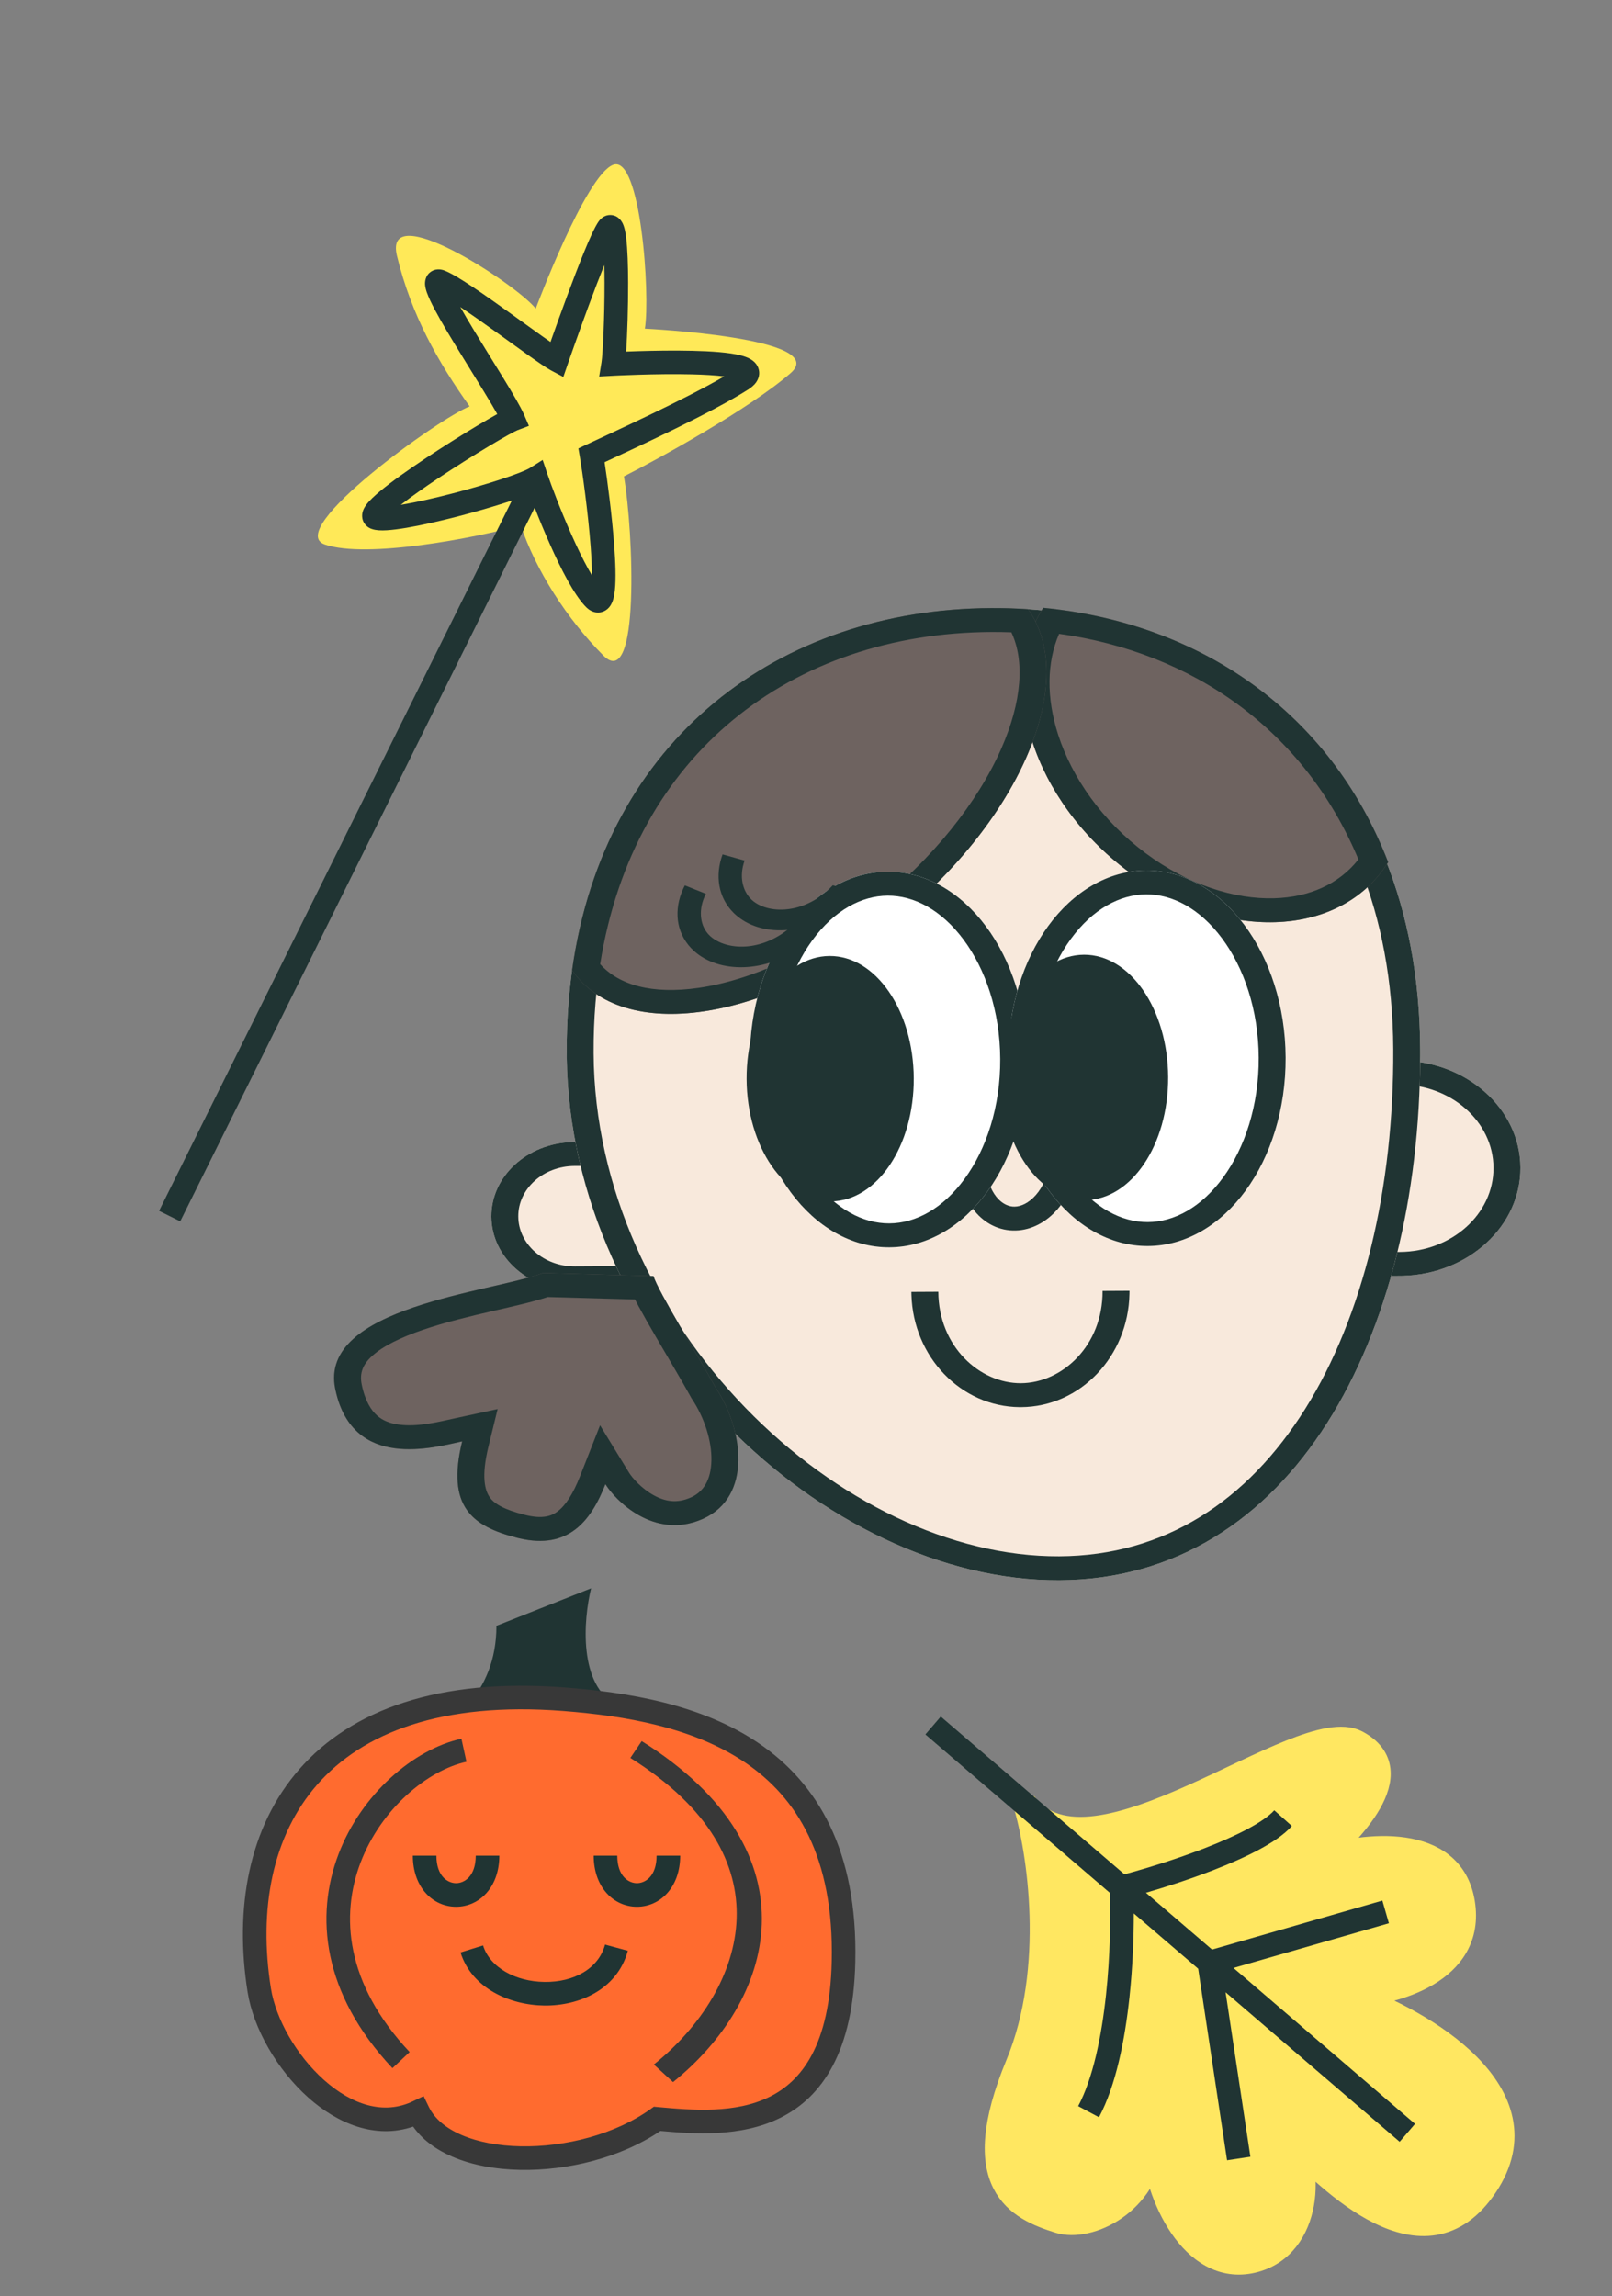
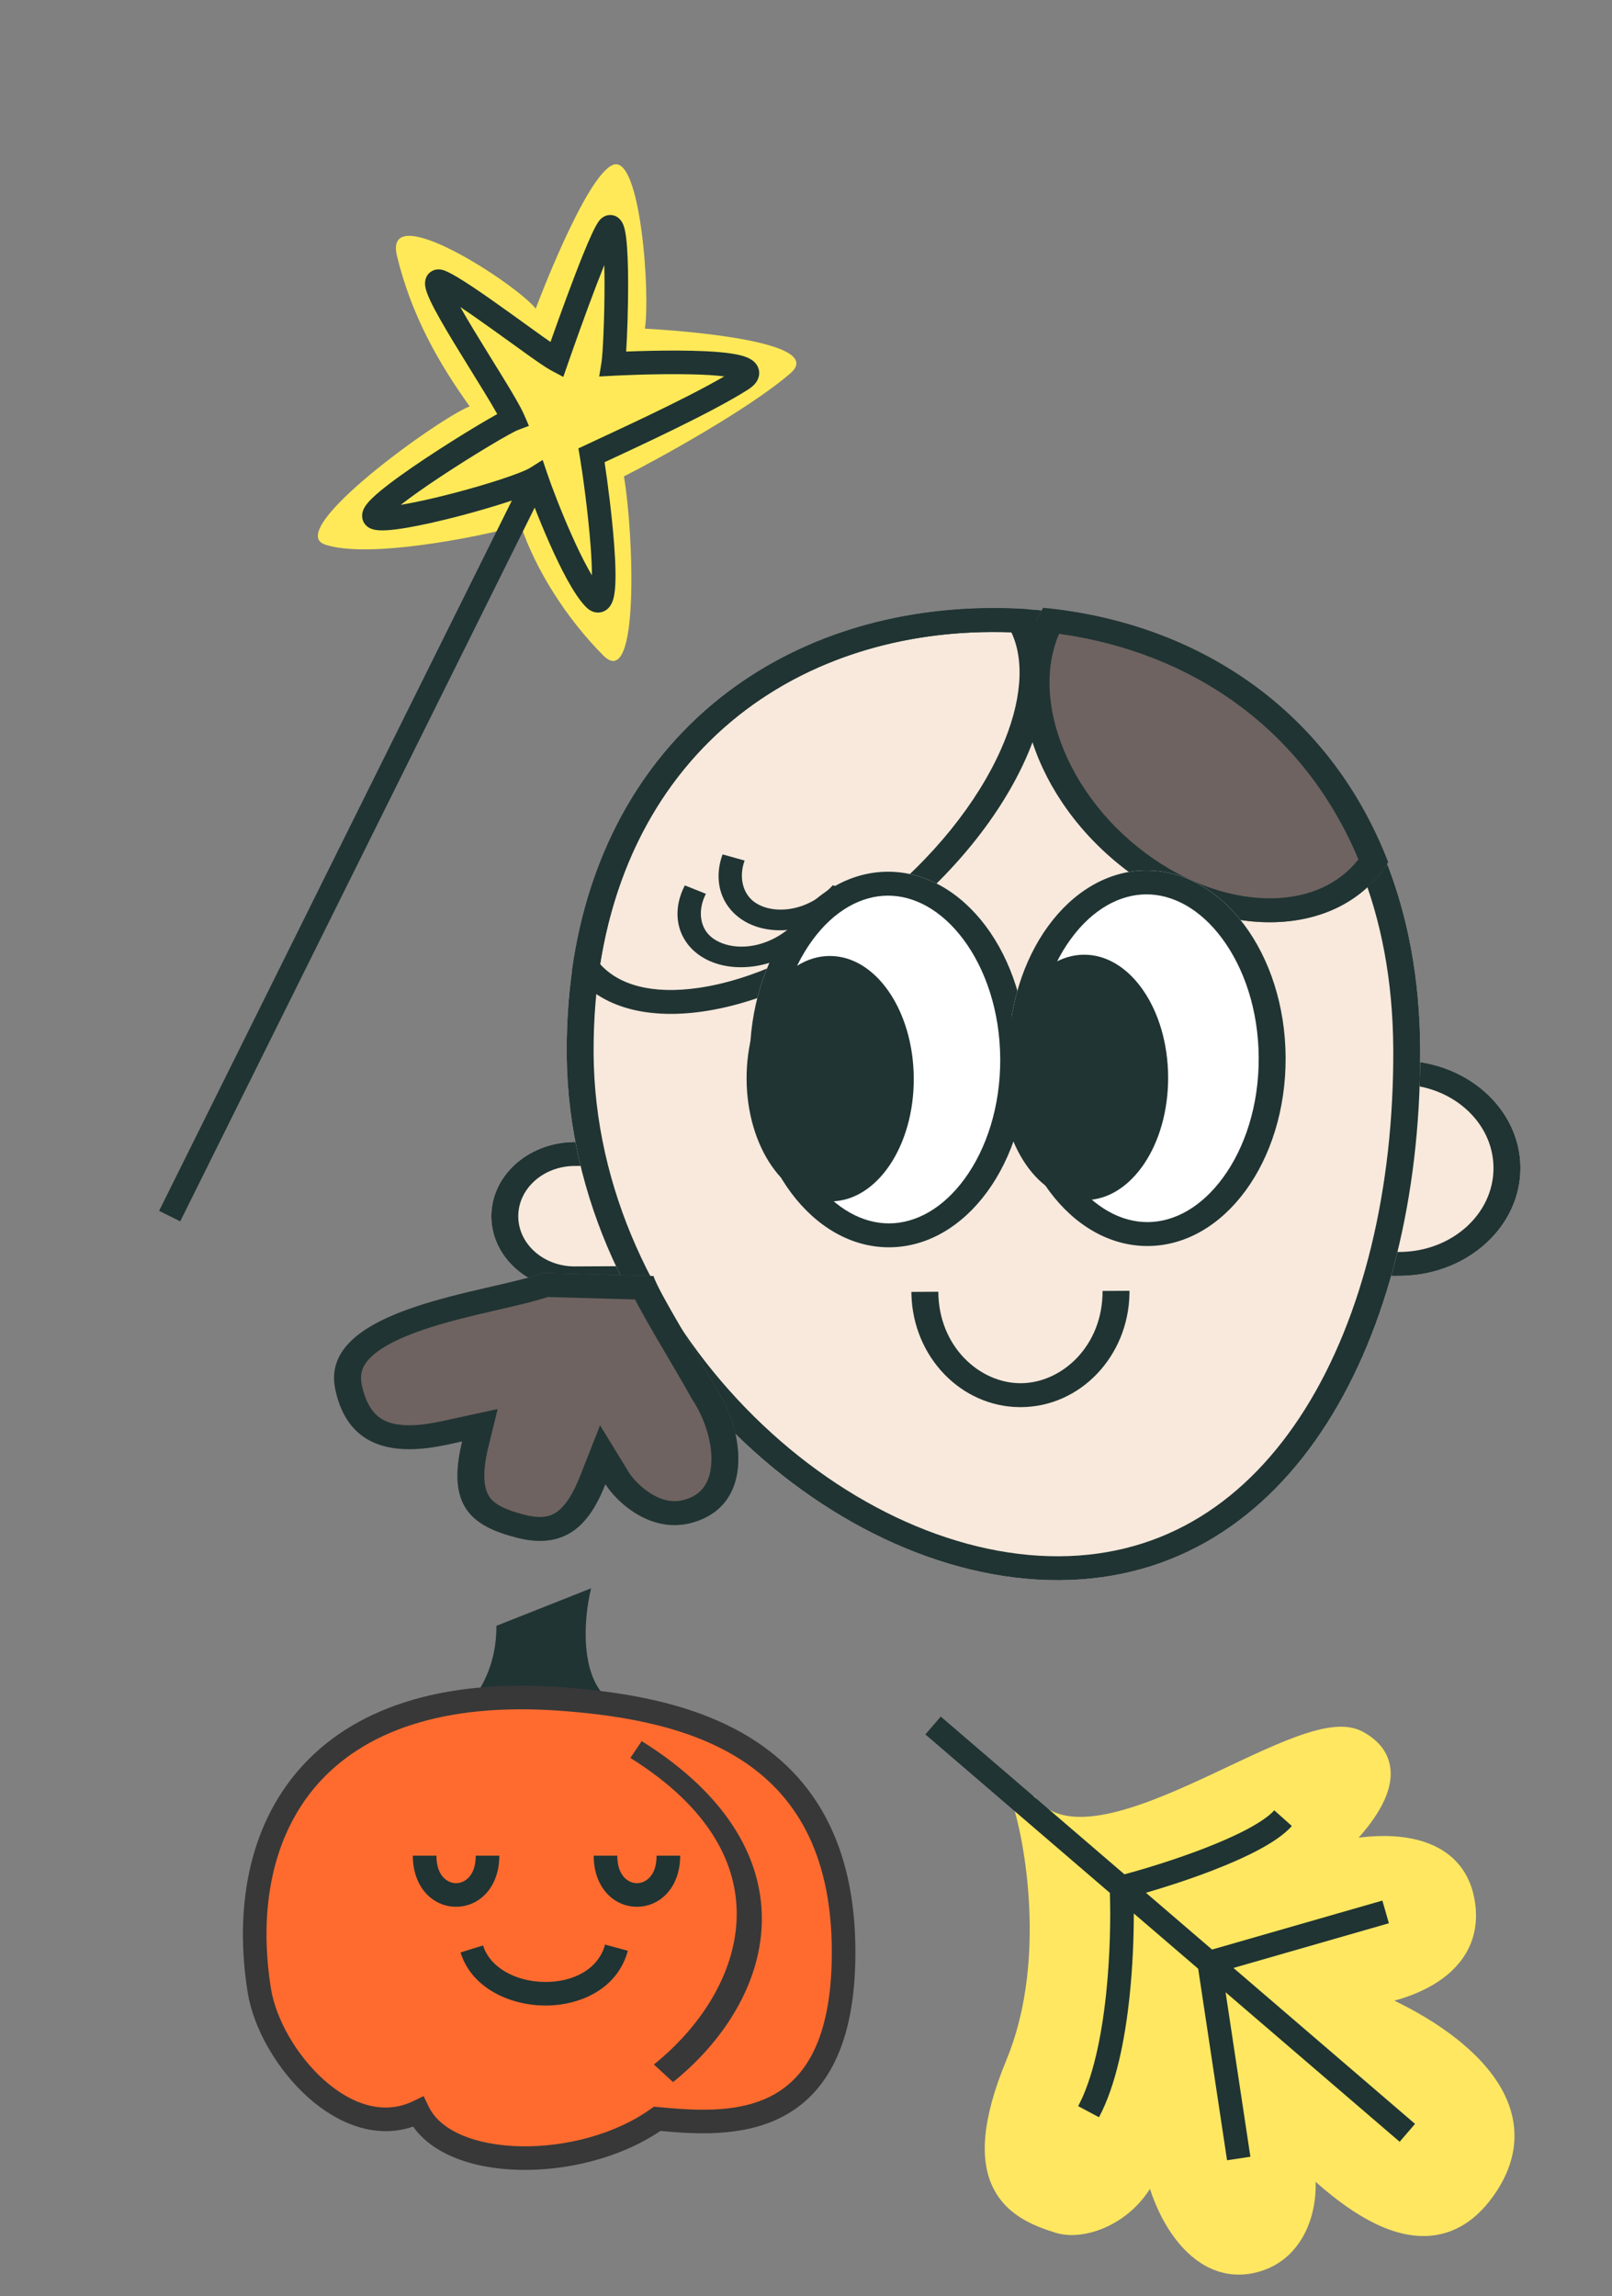
<svg xmlns="http://www.w3.org/2000/svg" width="205" height="292" viewBox="0 0 205 292" fill="none">
  <rect x="0" y="0" width="205" height="292" fill="#808080" stroke="none" />
  <path d="M157.334 134.984L177.878 134.882C186.387 134.839 193.316 140.935 193.354 148.496V148.496C193.392 156.057 186.524 162.221 178.014 162.263L157.47 162.366L157.334 134.984Z" fill="#F8E9DC" />
  <path d="M189.93 148.513C189.901 142.632 184.512 137.891 177.893 137.924L160.773 138.009L160.879 159.306L177.999 159.221L178.014 162.263L157.47 162.366L157.334 134.984L177.878 134.882C186.387 134.839 193.316 140.935 193.354 148.496C193.391 155.939 186.737 162.028 178.412 162.257L178.014 162.263L177.999 159.221C184.618 159.188 189.959 154.394 189.93 148.513Z" fill="#203433" />
  <path d="M87.09 145.171L73.052 145.241C67.189 145.27 62.458 149.517 62.484 154.726C62.51 159.934 67.283 164.133 73.145 164.104L87.184 164.034L87.09 145.171Z" fill="#F8E9DC" />
  <path d="M65.908 154.708C65.891 151.18 69.096 148.303 73.067 148.284L83.681 148.231L83.745 161.009L73.13 161.062L73.145 164.104L87.184 164.034L87.09 145.171L73.052 145.241L72.778 145.246C67.043 145.403 62.459 149.598 62.484 154.726C62.51 159.934 67.283 164.133 73.145 164.104L73.13 161.062C69.159 161.082 65.926 158.237 65.908 154.708Z" fill="#203433" />
  <path d="M180.607 133.404C180.786 169.499 164.691 200.818 134.718 200.967C104.745 201.116 72.246 170.039 72.067 133.944C71.887 97.849 96.084 77.482 126.056 77.333C156.029 77.184 180.427 97.309 180.607 133.404Z" fill="#F8E9DC" />
  <path d="M177.183 133.421C177.096 115.982 171.17 102.705 161.984 93.839C152.809 84.984 140.158 80.305 126.071 80.375C111.985 80.445 99.381 85.25 90.295 94.196C81.197 103.153 75.404 116.488 75.49 133.927C75.576 151.177 83.396 167.286 94.814 179.059C106.282 190.882 121.021 197.993 134.703 197.925L134.718 200.967C104.862 201.115 72.5 170.281 72.07 134.367L72.067 133.944C71.887 97.849 96.084 77.482 126.056 77.333C156.029 77.184 180.427 97.309 180.607 133.404L180.608 134.249C180.534 169.986 164.456 200.819 134.718 200.967L134.703 197.925C148.098 197.858 158.637 190.899 165.979 179.187C173.357 167.416 177.271 151.12 177.183 133.421Z" fill="#203433" />
  <path d="M132.665 77.3C152.514 79.224 169.119 90.465 176.532 109.65C176.493 109.713 176.453 109.777 176.413 109.839C170.278 119.382 155.522 119.818 143.453 110.813C131.415 101.83 126.599 86.846 132.665 77.3Z" fill="#6E6360" />
  <path d="M132.665 77.3C152.514 79.224 169.119 90.465 176.532 109.65L176.413 109.839L176.268 110.062C170.097 119.315 155.657 119.741 143.737 111.022L143.453 110.813C131.415 101.83 126.599 86.846 132.665 77.3ZM134.686 80.608C133.114 84.233 133.052 88.733 134.562 93.428C136.327 98.913 140.165 104.384 145.657 108.482C151.169 112.595 157.076 114.387 162.048 114.241C166.502 114.109 170.283 112.442 172.753 109.298C165.842 92.792 151.661 82.975 134.686 80.608Z" fill="#203433" />
-   <path d="M126.057 77.333C127.637 77.325 129.202 77.374 130.748 77.479C130.795 77.545 130.842 77.611 130.887 77.678C137.236 87.066 129.358 104.892 113.29 117.492C97.267 130.056 79.153 132.68 72.754 123.387C76.888 93.902 99.144 77.467 126.057 77.333Z" fill="#6E6360" />
  <path d="M126.057 77.333C127.637 77.325 129.202 77.374 130.748 77.479C130.795 77.545 130.842 77.611 130.887 77.678C137.236 87.066 129.358 104.892 113.29 117.492C97.267 130.056 79.153 132.68 72.754 123.387C76.888 93.902 99.144 77.467 126.057 77.333ZM126.072 80.376C113.416 80.439 101.968 84.324 93.195 91.579C84.657 98.64 78.476 109.042 76.323 122.618C78.695 125.266 82.907 126.499 88.865 125.633C95.401 124.684 103.362 121.221 111.026 115.212C118.693 109.199 124.342 101.983 127.308 95.271C130.016 89.145 130.291 83.952 128.616 80.416C127.773 80.385 126.925 80.371 126.072 80.376Z" fill="#203433" />
-   <path d="M136.815 148.389C136.232 153.235 132.465 156.854 128.4 156.472C124.335 156.091 121.512 151.853 122.095 147.007L125.499 147.327C125.279 149.162 125.722 150.766 126.452 151.862C127.182 152.957 128.052 153.38 128.764 153.447C129.475 153.513 130.427 153.262 131.401 152.326C132.345 151.42 133.138 149.998 133.388 148.241L133.41 148.069L136.815 148.389Z" fill="#203433" />
  <path d="M143.638 164.163L143.635 164.543C143.485 172.502 137.383 178.921 129.844 178.958L129.664 178.958C122.207 178.895 116.137 172.574 115.91 164.681L115.903 164.301L119.327 164.284C119.362 171.267 124.607 175.942 129.829 175.916C135.05 175.89 140.248 171.163 140.214 164.18L143.638 164.163Z" fill="#203433" />
  <path d="M42.63 176.627C40.5 166.185 62.488 164.385 69.058 161.892L83.092 162.284C83.796 164.432 88.686 172.248 90.958 176.387C94.624 181.902 95.639 190.352 89.416 193.15C83.194 195.948 78.215 190.753 76.991 188.754C75.11 193.535 72.183 197.214 65.764 195.573C60.04 194.11 56.739 191.621 58.775 183.31C55.141 184.097 44.761 187.069 42.63 176.627Z" fill="#6E6360" />
  <path d="M83.093 162.284C83.796 164.432 88.686 172.248 90.958 176.387C94.624 181.902 95.639 190.352 89.416 193.15L89.271 193.214C83.116 195.867 78.206 190.737 76.992 188.754C75.14 193.46 72.274 197.099 66.063 195.646L65.764 195.573C60.04 194.11 56.739 191.621 58.775 183.31C55.169 184.091 44.923 187.023 42.682 176.869L42.63 176.627C40.5 166.185 62.488 164.385 69.059 161.892L83.093 162.284ZM69.654 164.953C67.748 165.583 65.175 166.154 62.716 166.722C59.755 167.407 56.631 168.154 53.807 169.118C50.934 170.099 48.722 171.193 47.371 172.407C46.17 173.488 45.695 174.59 46 176.081C46.44 178.239 47.239 179.393 47.959 180.031C48.671 180.662 49.565 181.019 50.675 181.174C53.15 181.521 55.852 180.813 57.968 180.355L63.284 179.204L62.121 183.954C61.174 187.818 61.679 189.557 62.27 190.405C62.861 191.251 64.055 191.97 66.714 192.649C69.004 193.235 70.12 192.806 70.887 192.237C71.918 191.473 72.869 190.016 73.76 187.753L76.31 181.269L80 187.298C80.381 187.92 81.551 189.291 83.136 190.164C84.577 190.958 86.093 191.236 87.873 190.436C89.443 189.73 90.42 188.233 90.472 185.734C90.524 183.221 89.566 180.279 88.009 177.936L87.94 177.832L87.881 177.723C86.767 175.695 85.024 172.788 83.395 169.989C82.594 168.613 81.827 167.272 81.211 166.129C81.055 165.84 80.901 165.549 80.753 165.262L69.654 164.953Z" fill="#203433" />
  <path d="M130.624 134.661C130.69 147.851 122.848 158.583 113.109 158.631C103.371 158.68 95.423 148.026 95.357 134.836C95.291 121.646 103.133 110.914 112.872 110.865C122.611 110.817 130.558 121.47 130.624 134.661Z" fill="white" />
  <path d="M127.2 134.678C127.17 128.59 125.315 123.227 122.521 119.482C119.707 115.711 116.229 113.891 112.887 113.908C109.544 113.924 106.085 115.778 103.309 119.577C100.552 123.35 98.751 128.731 98.781 134.819C98.811 140.907 100.666 146.27 103.46 150.015C106.274 153.786 109.752 155.605 113.094 155.589L113.109 158.631C103.371 158.68 95.423 148.026 95.357 134.836C95.291 121.646 103.133 110.914 112.872 110.865C122.611 110.817 130.558 121.47 130.624 134.661C130.69 147.851 122.848 158.583 113.109 158.631L113.094 155.589C116.437 155.572 119.897 153.718 122.672 149.919C125.429 146.147 127.23 140.766 127.2 134.678Z" fill="#203433" />
  <path d="M103.321 119.097C102.727 119.723 102.037 120.306 101.257 120.828L101.038 120.971C96.424 123.927 90.472 123.646 87.641 120.303L87.509 120.142C85.812 118.004 85.759 115.172 87.089 112.604L89.769 113.676C88.789 115.582 88.986 117.522 90.002 118.723C91.567 120.571 95.566 121.244 99.304 118.848L99.481 118.732C99.849 118.486 100.184 118.229 100.489 117.964L103.321 119.097Z" fill="#203433" />
  <path d="M116.204 137.132C116.247 145.75 111.523 152.76 105.653 152.789C99.782 152.818 94.989 145.856 94.946 137.238C94.903 128.62 99.627 121.61 105.497 121.58C111.368 121.551 116.161 128.514 116.204 137.132Z" fill="#203433" />
  <path d="M108.868 113.419C108.36 114.102 107.752 114.753 107.046 115.353L106.847 115.518C102.653 118.932 96.704 119.273 93.452 116.247L93.3 116.101C91.333 114.154 90.907 111.348 91.89 108.66L94.694 109.445C93.971 111.44 94.422 113.346 95.59 114.432C97.387 116.105 101.448 116.358 104.845 113.59L105.006 113.456C105.339 113.173 105.638 112.884 105.906 112.589L108.868 113.419Z" fill="#203433" />
  <path d="M163.495 134.497C163.561 147.687 155.719 158.419 145.981 158.468C136.242 158.516 128.294 147.863 128.228 134.672C128.163 121.482 136.004 110.75 145.743 110.702C155.482 110.653 163.43 121.307 163.495 134.497Z" fill="white" />
  <path d="M160.071 134.514C160.041 128.426 158.186 123.063 155.392 119.318C152.579 115.547 149.1 113.728 145.758 113.744C142.416 113.761 138.956 115.615 136.18 119.414C133.423 123.186 131.622 128.567 131.652 134.655C131.682 140.743 133.538 146.106 136.332 149.851C139.145 153.622 142.623 155.442 145.965 155.425L145.981 158.468C136.242 158.516 128.294 147.863 128.228 134.672C128.163 121.482 136.004 110.75 145.743 110.702C155.482 110.653 163.43 121.307 163.495 134.497C163.561 147.687 155.719 158.419 145.981 158.468L145.965 155.425C149.308 155.409 152.768 153.555 155.543 149.756C158.3 145.983 160.102 140.602 160.071 134.514Z" fill="#203433" />
  <path d="M148.554 136.971C148.597 145.589 143.873 152.599 138.002 152.628C132.132 152.657 127.338 145.695 127.295 137.077C127.253 128.458 131.977 121.448 137.847 121.419C143.717 121.39 148.511 128.353 148.554 136.971Z" fill="#203433" />
  <path d="M129.38 262.541C134.455 250.297 132.117 235.287 130.314 229.313C138.762 240.851 165.354 217.718 172.545 221.532C179.736 225.345 171.25 233.523 167.931 236.329C173.378 234.536 184.632 233.157 186.069 241.985C187.507 250.813 177.228 253.544 171.909 253.806C180.879 256.952 196.852 266.192 188.985 277.985C181.186 289.675 169.2 277.379 164.176 272.431C166.892 275.268 166.846 285.811 159.283 287.578C151.6 289.372 146.939 279.015 146.656 272.642C145.856 280.249 138.49 283.713 134.672 282.523C129.421 280.885 123.036 277.847 129.38 262.541Z" fill="#FFE761" />
  <path d="M130.314 229.313C132.117 235.287 134.455 250.297 129.38 262.541C123.036 277.847 129.421 280.885 134.672 282.523C138.49 283.713 145.856 280.249 146.656 272.642C146.939 279.015 151.6 289.372 159.283 287.578C166.965 285.783 166.892 274.934 164.046 272.303C168.99 277.162 181.118 289.778 188.985 277.985C196.852 266.192 180.879 256.952 171.909 253.806C177.228 253.544 187.507 250.813 186.069 241.985C184.632 233.157 173.378 234.536 167.931 236.329C171.25 233.523 179.736 225.345 172.545 221.532C165.354 217.718 138.762 240.851 130.314 229.313Z" stroke="#FFE761" stroke-width="3" />
  <path d="M177.995 272.388L155.86 253.375L159.013 274.291L156.046 274.739L152.374 250.38L144.186 243.349C144.189 246.382 144.049 250.16 143.636 254.013C143.054 259.447 141.915 265.23 139.759 269.268L137.112 267.855C138.984 264.35 140.08 259.05 140.654 253.694C141.185 248.732 141.25 243.893 141.144 240.736L117.682 220.585L119.637 218.31L142.998 238.374C145.708 237.642 149.582 236.454 153.211 235.047C155.201 234.274 157.093 233.446 158.668 232.603C160.273 231.744 161.426 230.933 162.051 230.233L164.288 232.231C163.304 233.333 161.772 234.344 160.083 235.248C158.364 236.169 156.352 237.047 154.296 237.844C151.355 238.985 148.271 239.979 145.73 240.721L154.138 247.941L175.797 241.713L176.626 244.597L156.861 250.28L179.951 270.113L177.995 272.388Z" fill="#203433" />
  <path d="M75.17 202L63.132 206.768C63.132 215.52 57.044 219.577 54 220.512C56.698 222.008 63.921 225 71.226 225C78.532 225 84.786 222.008 87 220.512C86.239 220.325 83.472 219.334 78.491 216.866C73.509 214.398 74.201 205.927 75.17 202Z" fill="#203433" />
  <path d="M53.173 268.582C44.182 272.916 34.317 261.575 32.971 253.113C29.691 232.492 40.026 213.634 71.749 216.105C87.512 217.333 107.891 221.996 107.269 249.494C106.771 271.492 92.284 270.267 83.574 269.47C73.993 276.309 56.864 276.239 53.173 268.582Z" fill="#FF6B2F" />
  <path d="M38.107 224.96C44.657 217.509 55.707 213.352 71.865 214.61C79.79 215.228 89.166 216.718 96.498 221.709C103.958 226.787 109.09 235.338 108.769 249.528C108.512 260.879 104.601 266.707 99.163 269.377C94.167 271.831 88.232 271.396 83.982 271.012C78.925 274.434 72.149 276.083 66.135 275.962C63.024 275.899 60.037 275.362 57.542 274.291C55.509 273.418 53.737 272.16 52.541 270.458C47.687 272.115 42.862 270.025 39.206 266.766C35.224 263.215 32.224 257.964 31.49 253.349C29.805 242.757 31.581 232.383 38.107 224.96ZM71.632 217.601C56.068 216.389 46.089 220.425 40.361 226.94C34.609 233.483 32.858 242.849 34.453 252.878C35.065 256.725 37.669 261.376 41.203 264.527C44.742 267.683 48.808 269.022 52.522 267.231L53.873 266.58L54.525 267.931C55.244 269.423 56.669 270.653 58.725 271.535C60.779 272.417 63.365 272.906 66.195 272.963C71.878 273.077 78.223 271.447 82.703 268.249L83.156 267.926L83.711 267.977C88.145 268.383 93.508 268.812 97.84 266.684C101.948 264.667 105.529 260.107 105.77 249.46C106.071 236.152 101.324 228.623 94.81 224.189C88.166 219.667 79.471 218.212 71.632 217.601Z" fill="#383838" />
  <path d="M61.433 247.421C62.299 250.215 65.546 252.015 69.251 252.06C72.927 252.105 76.107 250.417 76.946 247.312L79.842 248.095C78.503 253.049 73.623 255.114 69.215 255.06C64.836 255.007 59.975 252.856 58.567 248.309L61.433 247.421Z" fill="#203433" />
  <path d="M55.5 236C55.5 238.657 56.973 239.5 58 239.5C59.027 239.5 60.5 238.657 60.5 236H63.5C63.5 240.009 60.973 242.5 58 242.5C55.027 242.5 52.5 240.009 52.5 236H55.5Z" fill="#203433" />
  <path d="M78.5 236C78.5 238.657 79.973 239.5 81 239.5C82.027 239.5 83.5 238.657 83.5 236H86.5C86.5 240.009 83.973 242.5 81 242.5C78.027 242.5 75.5 240.009 75.5 236H78.5Z" fill="#203433" />
-   <path d="M59.321 224.058C54.379 225.139 48.463 230.025 45.852 236.883C43.298 243.589 43.9 252.238 52.094 260.974L49.906 263.026C40.965 253.494 40.067 243.643 43.048 235.814C45.971 228.138 52.622 222.454 58.68 221.128L59.321 224.058Z" fill="#383838" />
  <path d="M83.153 262.561C89.175 257.716 93.434 251.008 93.678 244.026C93.799 240.556 92.93 237.032 90.814 233.608C88.698 230.184 85.281 226.773 80.165 223.572L81.605 221.431C87.179 224.918 91.087 228.755 93.558 232.755C96.029 236.753 97.01 240.825 96.874 244.735C96.602 252.516 91.915 259.71 85.591 264.798L83.153 262.561Z" fill="#383838" />
  <path d="M76.721 83.362C81.397 88.063 80.556 67.668 79.347 60.584C83.66 58.411 95.319 51.99 100.529 47.465C105.74 42.941 82.01 41.798 82.01 41.798C82.71 37.49 81.48 19.666 77.981 20.958C74.482 22.251 68.13 39.249 68.13 39.249C65.679 36.151 48.667 25.042 50.486 32.554C52.304 40.067 55.732 46.093 59.725 51.683C55.966 53.111 35.994 67.425 41.318 69.251C46.642 71.077 60.406 68.414 66.224 66.818C68.148 72.518 72.045 78.662 76.721 83.362Z" fill="#FFE958" />
  <path d="M20.232 153.995L65.095 63.658C64.962 63.702 64.828 63.747 64.692 63.792C62.783 64.421 60.47 65.095 58.176 65.689C55.886 66.282 53.587 66.804 51.71 67.122C50.774 67.28 49.913 67.394 49.197 67.436C48.839 67.457 48.491 67.463 48.173 67.441C47.915 67.423 47.597 67.382 47.285 67.275L47.151 67.224L47.046 67.176C46.793 67.053 46.512 66.847 46.307 66.513C46.068 66.125 46.027 65.719 46.061 65.4C46.121 64.853 46.414 64.419 46.588 64.184C46.988 63.647 47.633 63.05 48.34 62.463C49.796 61.252 51.925 59.748 54.137 58.277C56.36 56.799 58.709 55.326 60.628 54.175C61.587 53.6 62.446 53.101 63.131 52.719C63.167 52.7 63.203 52.681 63.238 52.662C62.803 51.885 62.209 50.887 61.506 49.737C60.367 47.875 58.967 45.642 57.734 43.606C56.5 41.569 55.359 39.605 54.706 38.208C54.541 37.854 54.396 37.512 54.286 37.2C54.184 36.909 54.079 36.55 54.056 36.188C54.04 35.928 54.032 35.016 54.882 34.504C55.631 34.053 56.387 34.346 56.611 34.439C57.481 34.799 58.757 35.588 60.105 36.486C61.494 37.411 63.084 38.536 64.631 39.646C66.191 40.764 67.688 41.852 68.939 42.743C69.333 43.023 69.692 43.273 70.009 43.493C70.064 43.337 70.12 43.172 70.181 43.001C70.674 41.609 71.349 39.728 72.072 37.773C72.795 35.82 73.57 33.782 74.266 32.082C74.936 30.444 75.597 28.953 76.09 28.221C76.187 28.076 76.335 27.885 76.546 27.719C76.762 27.549 77.123 27.345 77.601 27.345C78.605 27.344 79.057 28.16 79.155 28.347C79.431 28.877 79.555 29.635 79.633 30.276C79.807 31.702 79.873 33.794 79.879 35.96C79.887 39.071 79.771 42.547 79.629 44.711C80.081 44.693 80.606 44.674 81.184 44.657C83.115 44.599 85.651 44.554 88.04 44.61C90.377 44.664 92.737 44.816 94.224 45.203C94.605 45.302 95.003 45.435 95.353 45.625C95.668 45.796 96.176 46.137 96.421 46.764C96.711 47.51 96.464 48.192 96.152 48.63C95.869 49.026 95.472 49.33 95.097 49.568C90.425 52.528 81.183 56.78 76.885 58.782C77.249 61.174 77.819 65.492 78.102 69.259C78.269 71.474 78.347 73.61 78.195 75.058C78.156 75.428 78.099 75.793 78.01 76.124C77.928 76.428 77.786 76.838 77.502 77.191C77.171 77.603 76.583 77.99 75.813 77.889C75.195 77.807 74.76 77.438 74.516 77.192C73.716 76.384 72.912 75.128 72.166 73.778C71.403 72.395 70.634 70.791 69.926 69.197C69.21 67.587 68.546 65.965 67.997 64.559L22.919 155.33L20.232 153.995ZM75.277 73.171C75.276 72.137 75.216 70.872 75.112 69.484C74.782 65.112 74.054 59.95 73.747 58.152L73.556 57.029L74.587 56.543C78.045 54.915 86.882 50.905 92.105 47.868C90.997 47.731 89.559 47.646 87.97 47.609C85.658 47.555 83.181 47.598 81.274 47.655C80.323 47.684 79.517 47.715 78.95 47.74C78.667 47.752 78.443 47.764 78.29 47.771C78.215 47.775 78.156 47.777 78.117 47.779C78.098 47.78 78.083 47.781 78.073 47.782C78.069 47.782 78.066 47.782 78.063 47.782C78.062 47.782 78.06 47.783 78.059 47.783L76.199 47.882L76.499 46.042C76.658 45.065 76.89 40.298 76.878 35.969C76.876 35.179 76.867 34.417 76.847 33.709C76.222 35.26 75.534 37.061 74.885 38.814C74.168 40.752 73.5 42.619 73.01 44.002C72.765 44.694 72.564 45.264 72.425 45.66C72.356 45.859 72.302 46.014 72.265 46.12C72.247 46.172 72.234 46.212 72.224 46.239C72.22 46.252 72.215 46.263 72.213 46.27C72.212 46.273 72.212 46.276 72.211 46.277L72.21 46.279L72.21 46.279L71.638 47.935L70.09 47.115C69.498 46.801 68.418 46.053 67.2 45.187C65.949 44.297 64.413 43.18 62.884 42.083C61.375 41.002 59.855 39.927 58.533 39.044C59.042 39.948 59.645 40.971 60.3 42.053C61.542 44.103 62.888 46.247 64.065 48.173C65.203 50.034 66.211 51.735 66.638 52.719L67.263 54.161L65.793 54.718C65.669 54.765 65.274 54.96 64.589 55.341C63.941 55.701 63.113 56.183 62.171 56.748C60.289 57.877 57.979 59.325 55.798 60.775C53.966 61.994 52.255 63.197 50.967 64.203C51.046 64.19 51.127 64.178 51.208 64.164C52.97 63.865 55.18 63.367 57.424 62.785C59.666 62.205 61.916 61.549 63.753 60.943C65.66 60.314 66.946 59.794 67.401 59.508L69.011 58.496L69.62 60.298C70.104 61.731 71.288 64.876 72.667 67.979C73.357 69.529 74.085 71.049 74.792 72.328C74.958 72.629 75.12 72.91 75.277 73.171Z" fill="#203433" />
</svg>